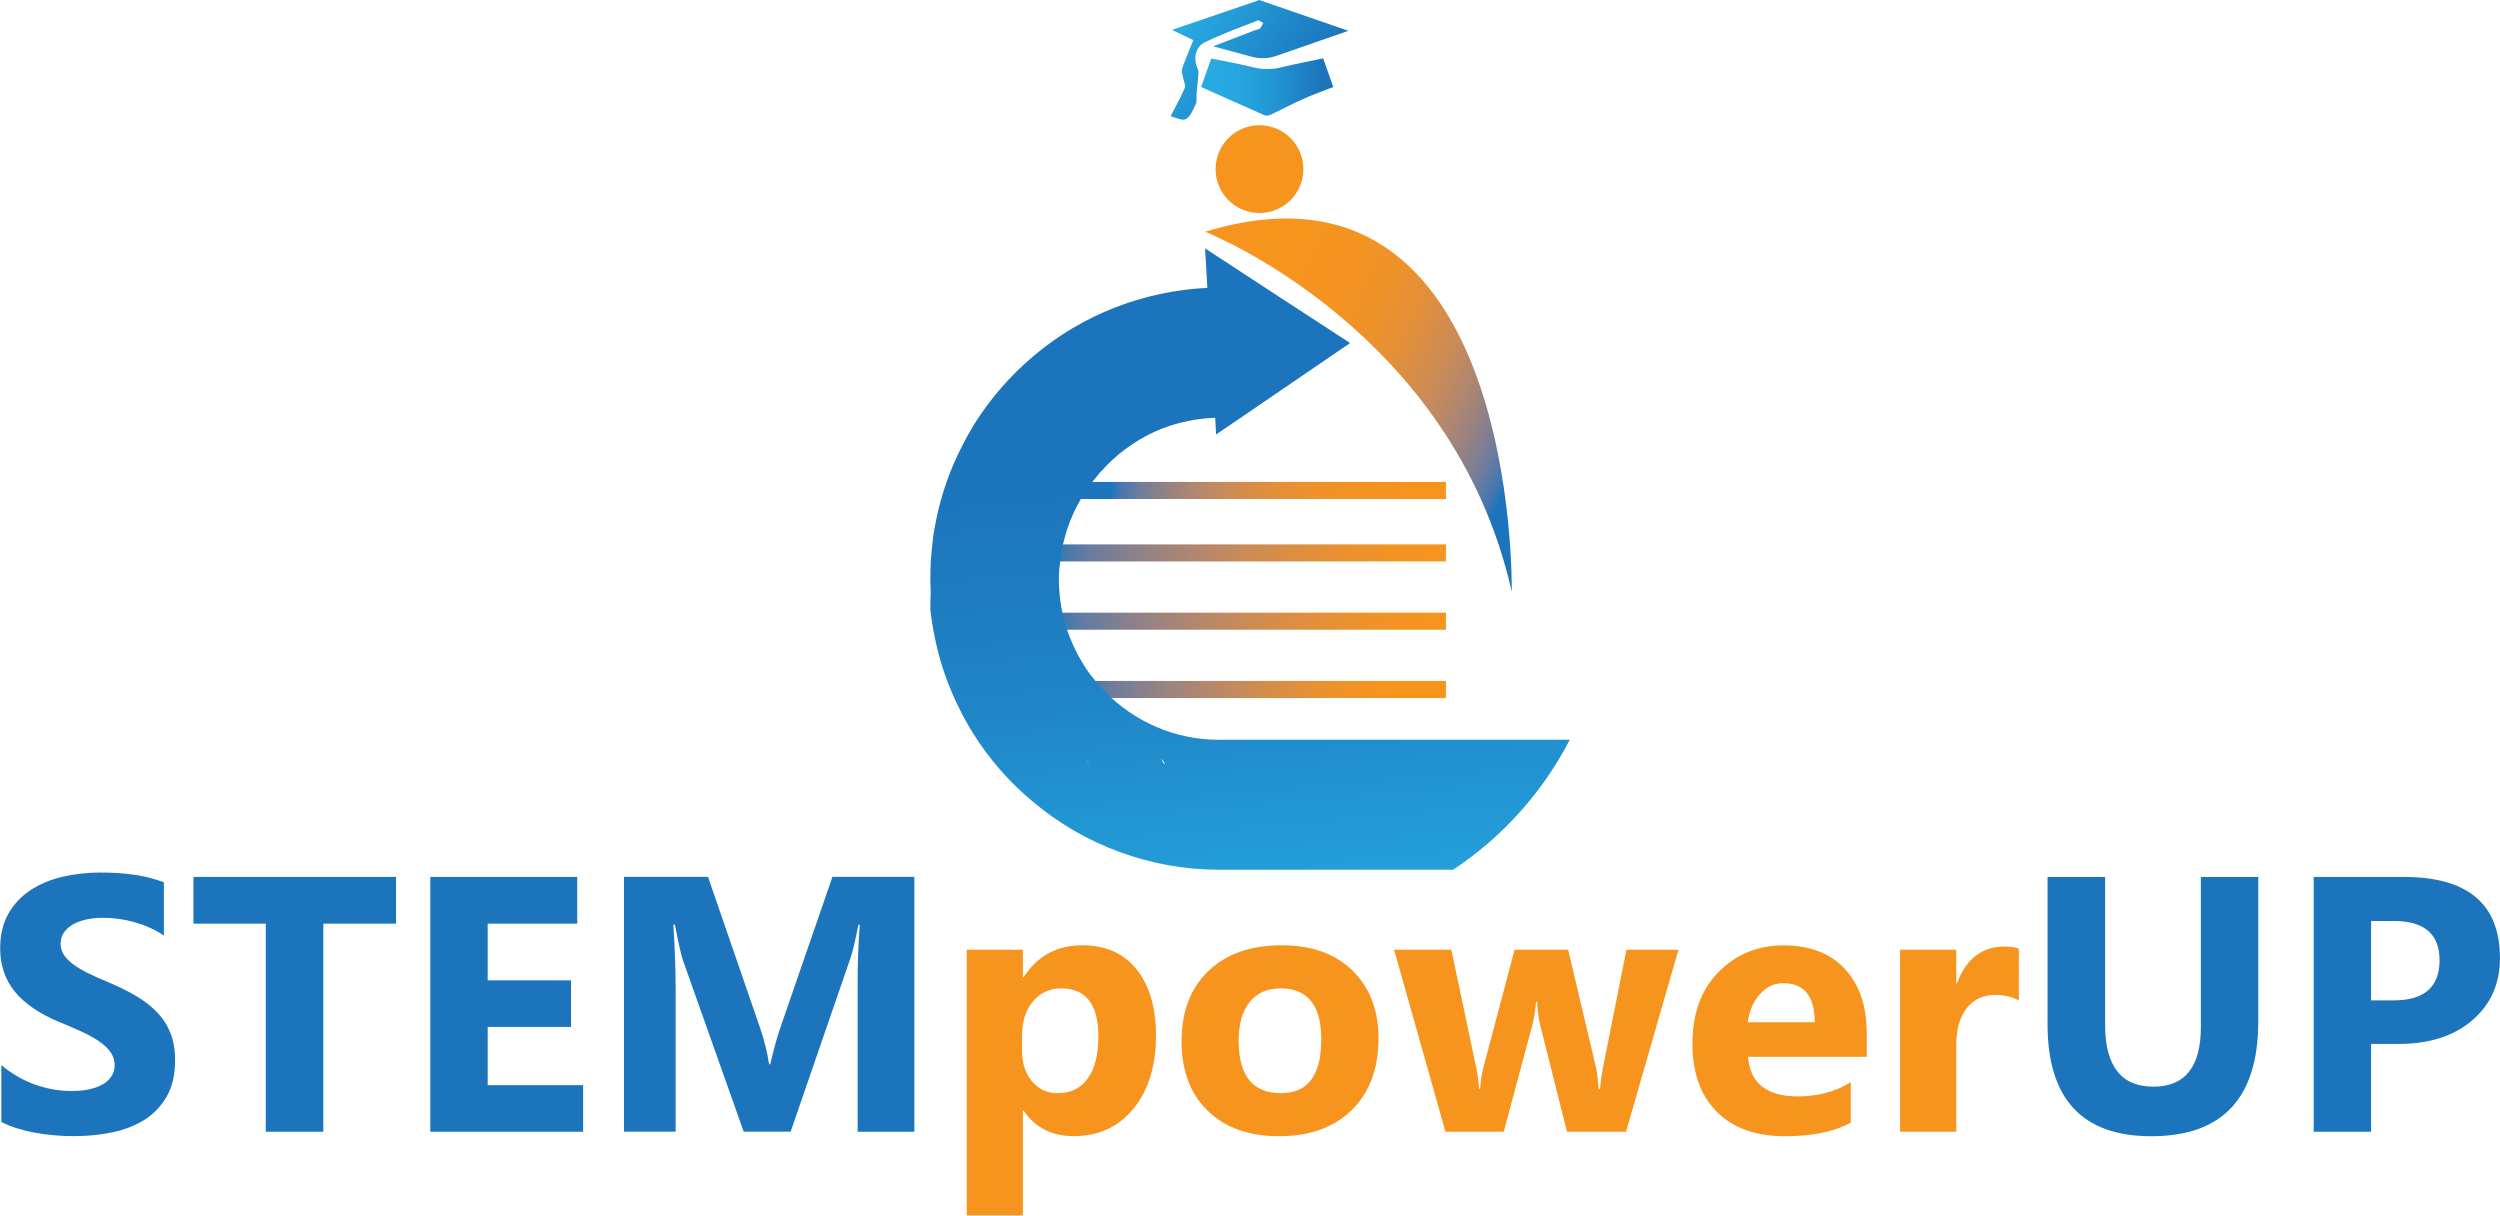
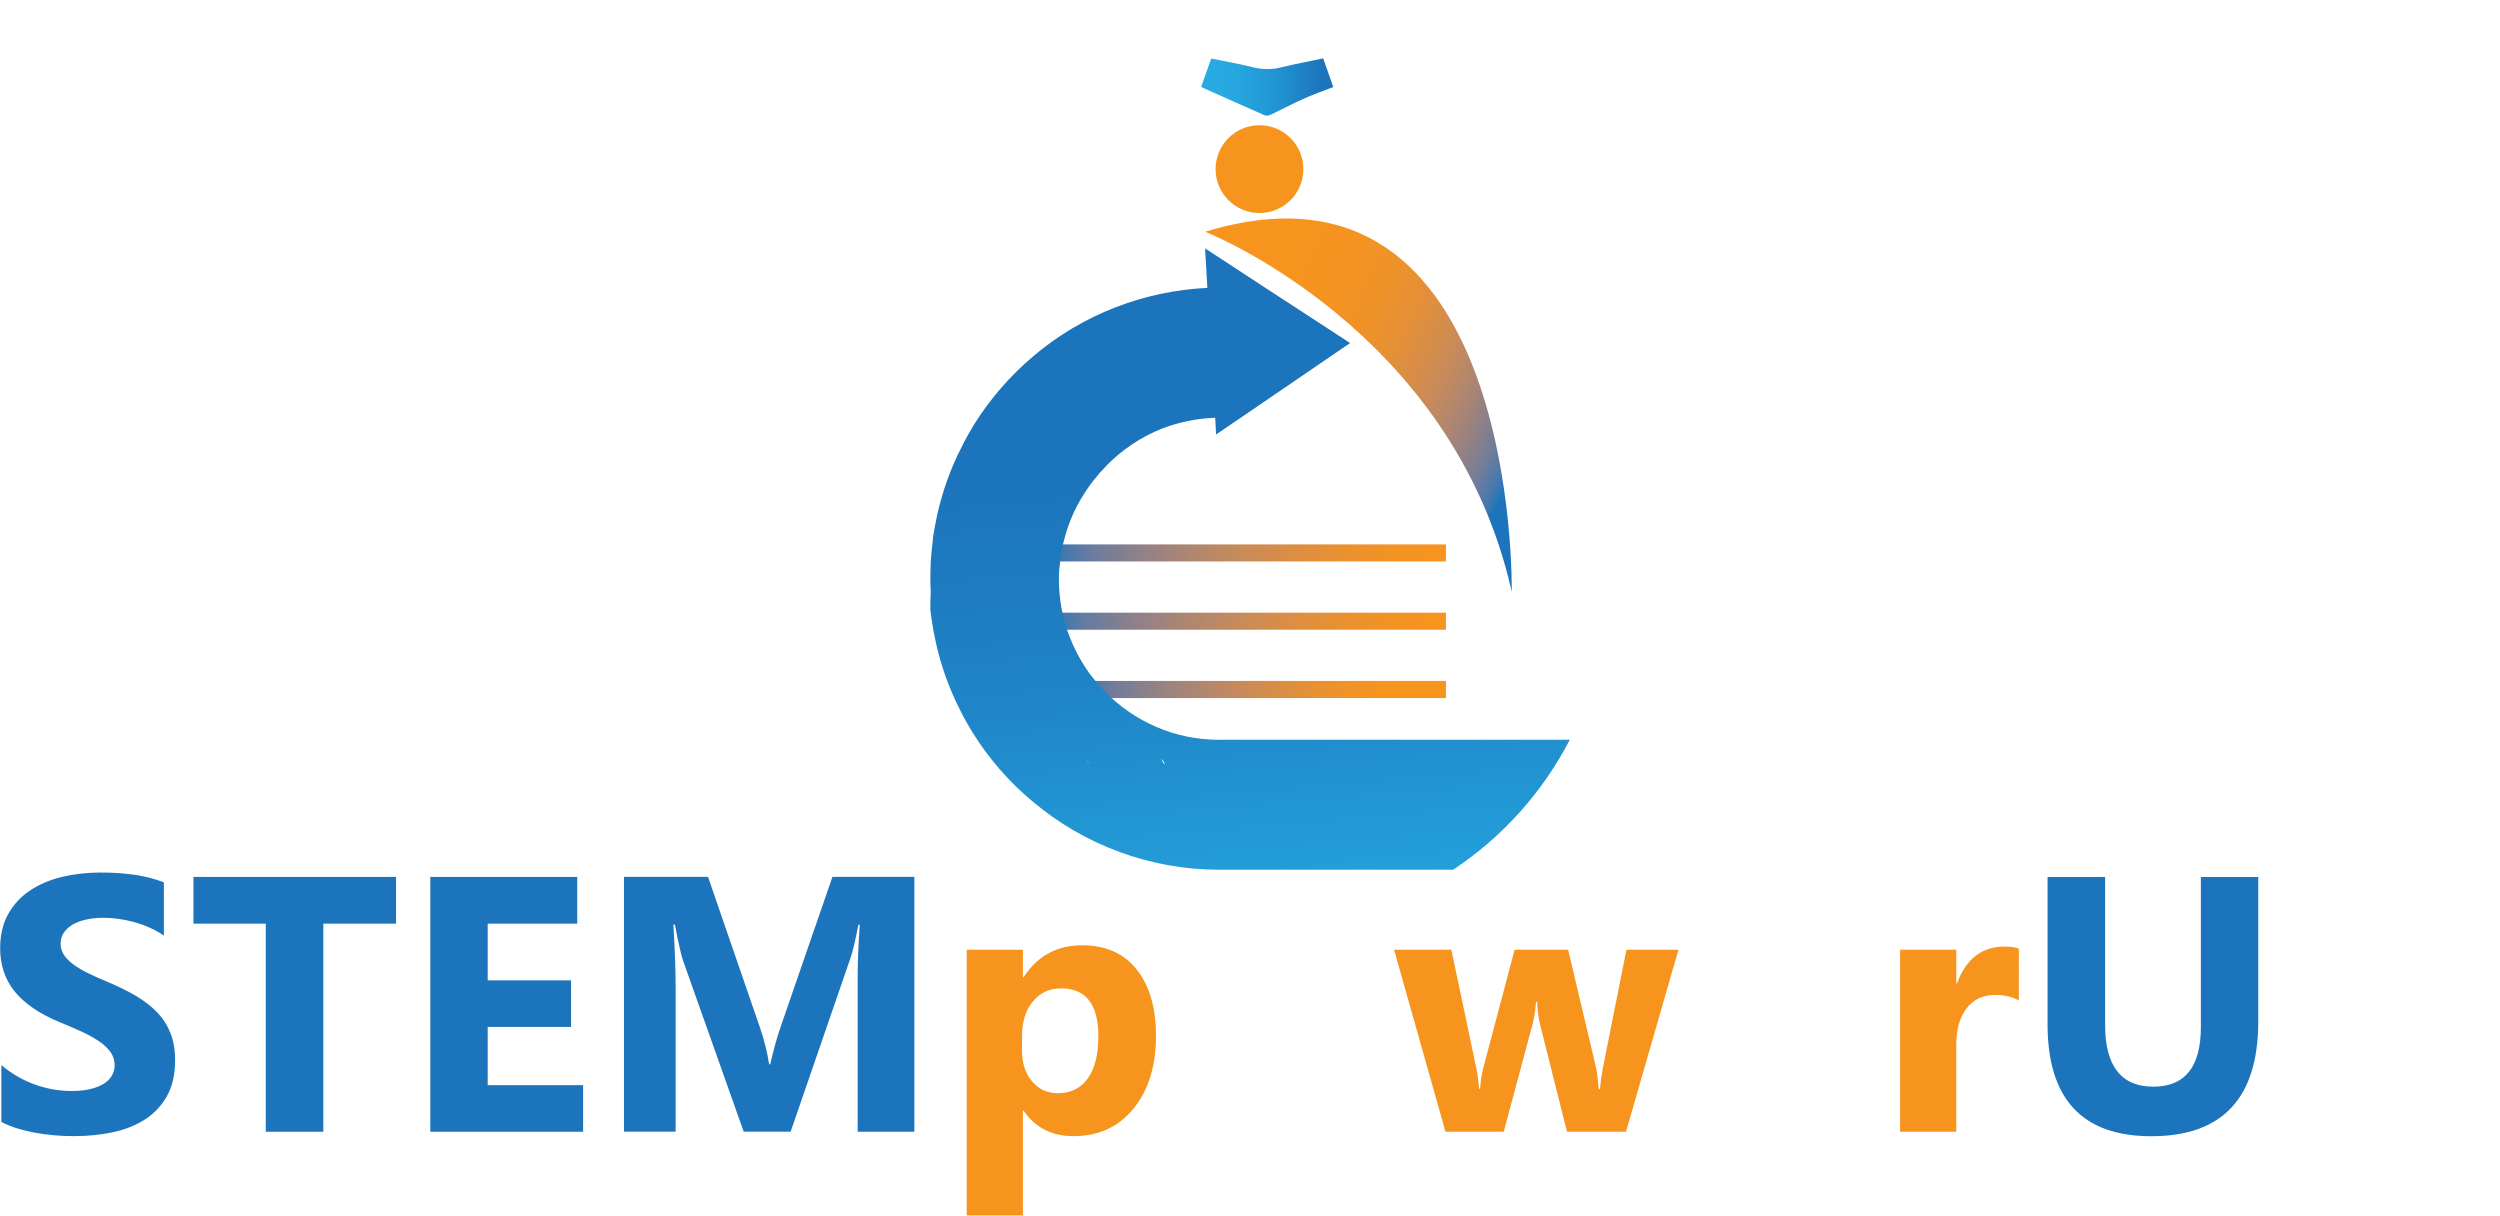
<svg xmlns="http://www.w3.org/2000/svg" version="1.1" id="Layer_1" x="0px" y="0px" style="enable-background:new 0 0 841.89 595.28;" xml:space="preserve" viewBox="187.9 170.8 468.17 227.63">
  <style type="text/css">
	.st0{fill:none;}
	.st1{fill:url(#SVGID_1_);}
	.st2{fill:url(#SVGID_2_);}
	.st3{fill:url(#SVGID_3_);}
	.st4{fill:url(#SVGID_4_);}
	.st5{fill:url(#SVGID_5_);}
	.st6{fill:url(#SVGID_6_);}
	.st7{fill:#F7941D;}
	.st8{fill:url(#SVGID_7_);}
	.st9{fill:#27AAE1;}
	.st10{fill:url(#SVGID_8_);}
	.st11{fill:#1C75BC;}
	.st12{display:none;}
	.st13{display:inline;}
</style>
  <rect x="1.06" y="0.73" class="st0" width="841.89" height="595.28" />
  <g>
    <g>
      <linearGradient id="SVGID_1_" gradientUnits="userSpaceOnUse" x1="382.811" y1="274.346" x2="458.683" y2="274.346">
        <stop offset="0" style="stop-color:#1C75BC" />
        <stop offset="0.111" style="stop-color:#657BA2" />
        <stop offset="0.239" style="stop-color:#8F8188" />
        <stop offset="0.37" style="stop-color:#AF8670" />
        <stop offset="0.499" style="stop-color:#C98B58" />
        <stop offset="0.627" style="stop-color:#DD8E42" />
        <stop offset="0.754" style="stop-color:#EA912F" />
        <stop offset="0.879" style="stop-color:#F39322" />
        <stop offset="1" style="stop-color:#F7941D" />
      </linearGradient>
      <path class="st1" d="M458.68,272.75v3.2h-75.87c0.13-1.09,0.28-2.14,0.47-3.2H458.68z" />
      <linearGradient id="SVGID_2_" gradientUnits="userSpaceOnUse" x1="382.663" y1="287.132" x2="458.683" y2="287.132">
        <stop offset="0" style="stop-color:#1C75BC" />
        <stop offset="0.111" style="stop-color:#657BA2" />
        <stop offset="0.239" style="stop-color:#8F8188" />
        <stop offset="0.37" style="stop-color:#AF8670" />
        <stop offset="0.499" style="stop-color:#C98B58" />
        <stop offset="0.627" style="stop-color:#DD8E42" />
        <stop offset="0.754" style="stop-color:#EA912F" />
        <stop offset="0.879" style="stop-color:#F39322" />
        <stop offset="1" style="stop-color:#F7941D" />
      </linearGradient>
      <path class="st2" d="M458.68,285.53v3.2h-75.66c-0.16-1.04-0.28-2.11-0.36-3.2H458.68z" />
      <linearGradient id="SVGID_3_" gradientUnits="userSpaceOnUse" x1="386.21" y1="299.917" x2="458.683" y2="299.917">
        <stop offset="0" style="stop-color:#1C75BC" />
        <stop offset="0.14" style="stop-color:#707C9C" />
        <stop offset="0.281" style="stop-color:#9B837F" />
        <stop offset="0.416" style="stop-color:#BC8865" />
        <stop offset="0.543" style="stop-color:#D68D4A" />
        <stop offset="0.661" style="stop-color:#E79034" />
        <stop offset="0.767" style="stop-color:#F29324" />
        <stop offset="0.849" style="stop-color:#F7941D" />
      </linearGradient>
      <path class="st3" d="M458.68,298.32v3.2h-70.82c-0.59-0.99-1.14-2.06-1.66-3.2H458.68z" />
      <linearGradient id="SVGID_4_" gradientUnits="userSpaceOnUse" x1="457.361" y1="263.654" x2="384.958" y2="261.566">
        <stop offset="0" style="stop-color:#F7941D" />
        <stop offset="0.195" style="stop-color:#F59321" />
        <stop offset="0.311" style="stop-color:#EE9229" />
        <stop offset="0.406" style="stop-color:#E59037" />
        <stop offset="0.49" style="stop-color:#D78D48" />
        <stop offset="0.566" style="stop-color:#C68A5C" />
        <stop offset="0.637" style="stop-color:#AF8670" />
        <stop offset="0.704" style="stop-color:#948184" />
        <stop offset="0.768" style="stop-color:#737D9A" />
        <stop offset="0.827" style="stop-color:#4277B1" />
        <stop offset="0.849" style="stop-color:#1C75BC" />
      </linearGradient>
-       <path class="st4" d="M458.68,261.05v3.2h-72.46c0.51-1.12,1.05-2.19,1.66-3.2H458.68z" />
      <g>
        <linearGradient id="SVGID_5_" gradientUnits="userSpaceOnUse" x1="409.999" y1="175.365" x2="437.682" y2="193.863">
          <stop offset="0" style="stop-color:#27AAE1" />
          <stop offset="0.477" style="stop-color:#1F87C9" />
          <stop offset="0.784" style="stop-color:#1C75BC" />
        </linearGradient>
-         <path class="st5" d="M440.41,176.57l-13.5,4.7c-1.45,0.51-3.04,0.57-4.53,0.17l-7.29-1.97l2.56-0.98l5.14-1.98     c0.15-0.04,0.29-0.08,0.43-0.13c0.02-0.01,0.04-0.01,0.06-0.02c0.22-0.05,0.44-0.12,0.6-0.25c0.04-0.04,0.07-0.07,0.1-0.12     c0.21-0.26,0.32-0.62,0.48-0.92c-0.35-0.16-0.79-0.55-1.04-0.44c-3.34,1.31-6.72,2.54-9.93,4.11c-1.78,0.87-2.14,3.07-1.32,4.88     c0.15,0.32,0.18,0.74,0.15,1.11c-0.09,1.21-0.24,2.44-0.34,3.66c-0.06,0.62,0.1,1.33-0.14,1.86c-0.49,1.05-0.99,2.37-1.88,2.86     c-0.68,0.38-1.96-0.34-2.84-0.55c1-1.96,1.94-3.58,2.64-5.29c0.22-0.51-0.19-1.28-0.31-1.94c-0.08-0.56-0.35-1.18-0.19-1.65     c0.62-1.79,1.38-3.53,2.11-5.37l-0.57-0.27l-3.43-1.64l16.37-5.59L440.41,176.57z" />
        <linearGradient id="SVGID_6_" gradientUnits="userSpaceOnUse" x1="415.953" y1="187.097" x2="440.692" y2="187.097">
          <stop offset="0" style="stop-color:#27AAE1" />
          <stop offset="0.142" style="stop-color:#26A6DF" />
          <stop offset="0.332" style="stop-color:#239CD7" />
          <stop offset="0.548" style="stop-color:#208BCB" />
          <stop offset="0.784" style="stop-color:#1C75BC" />
        </linearGradient>
        <path class="st6" d="M412.84,187.07c0.63-1.77,1.24-3.49,1.88-5.31c2.64,0.54,5.22,0.98,7.75,1.62c1.85,0.47,3.61,0.47,5.45,0.01     c2.54-0.62,5.12-1.1,7.77-1.66c0.63,1.8,1.24,3.52,1.89,5.36c-1.95,0.77-3.86,1.44-5.7,2.27c-2.04,0.91-4.01,1.97-6.02,2.92     c-0.33,0.16-0.84,0.24-1.16,0.1c-3.78-1.65-7.53-3.35-11.29-5.03C413.24,187.28,413.08,187.19,412.84,187.07z" />
      </g>
      <circle class="st7" cx="423.76" cy="202.47" r="8.22" />
      <linearGradient id="SVGID_7_" gradientUnits="userSpaceOnUse" x1="421.003" y1="231.068" x2="472.863" y2="255.67">
        <stop offset="0" style="stop-color:#F7941D" />
        <stop offset="0.23" style="stop-color:#F59321" />
        <stop offset="0.366" style="stop-color:#EE9229" />
        <stop offset="0.478" style="stop-color:#E59037" />
        <stop offset="0.577" style="stop-color:#D78D48" />
        <stop offset="0.667" style="stop-color:#C68A5C" />
        <stop offset="0.751" style="stop-color:#AF8670" />
        <stop offset="0.83" style="stop-color:#948184" />
        <stop offset="0.905" style="stop-color:#737D9A" />
        <stop offset="0.974" style="stop-color:#4277B1" />
        <stop offset="1" style="stop-color:#1C75BC" />
      </linearGradient>
      <path class="st8" d="M471,281.61c0,0,1.5-85.35-57.4-67.41C413.6,214.2,459.96,232.42,471,281.61z" />
      <path class="st9" d="M392,313.87c-0.33,0-0.52-0.43-0.72-1.02C391.61,313.31,391.9,313.67,392,313.87z" />
      <linearGradient id="SVGID_8_" gradientUnits="userSpaceOnUse" x1="426.403" y1="349.027" x2="416.448" y2="231.741">
        <stop offset="0" style="stop-color:#27AAE1" />
        <stop offset="0.147" style="stop-color:#239CD8" />
        <stop offset="0.42" style="stop-color:#1F86C8" />
        <stop offset="0.642" style="stop-color:#1D7ABF" />
        <stop offset="0.784" style="stop-color:#1C75BC" />
      </linearGradient>
      <path class="st10" d="M416.19,309.34c-8.19,0-15.86-3.31-21.59-9.24c-0.88-0.92-1.7-1.93-2.62-3.11    c-2.03-2.82-3.57-5.93-4.55-9.21c-0.33-1.05-0.56-2.06-0.75-3.11c-0.33-1.9-0.49-3.7-0.49-5.37c0-1.15,0.1-2.36,0.29-3.8    c0.13-1.02,0.29-2.06,0.56-3.05c0.88-3.83,2.52-7.37,4.82-10.58c0.07-0.07,0.1-0.16,0.16-0.23c0.39-0.56,0.82-1.08,1.24-1.57    c0.39-0.52,0.82-1.02,1.31-1.47c0.16-0.16,0.33-0.36,0.49-0.56c3.01-3.08,6.58-5.44,10.45-6.98c3.14-1.21,6.49-1.9,9.96-2.03    l0.16,3.14l4.72-3.21l20.38-13.92l-15.99-10.42l-11.17-7.31l0.43,7.4c-11.86,0.56-23.36,4.98-32.5,12.71    c-4.36,3.67-8.09,7.96-11.11,12.74c-0.85,1.41-1.67,2.85-2.36,4.26c-2.13,4.09-3.64,8.42-4.62,12.78    c-0.29,1.44-0.59,2.88-0.79,4.29c-0.03,0.52-0.07,1.02-0.16,1.54c-0.1,1.02-0.2,2-0.26,2.98c-0.03,1.02-0.07,2-0.07,2.98    c0,0.82,0,1.67,0.07,2.56v0.13c-0.03,0.75-0.07,1.47-0.07,2.23v1.11c0.07,0.59,0.13,1.18,0.23,1.77c0.2,1.41,0.46,2.85,0.79,4.29    c0.95,4.36,2.49,8.68,4.59,12.78c0.69,1.41,1.51,2.85,2.39,4.26c2.98,4.78,6.72,9.07,11.11,12.74    c9.76,8.26,22.21,12.81,34.95,12.81h43.83c9.21-6.09,16.74-14.48,21.85-24.34H416.19z M405.38,312.85    c0.33,0.46,0.62,0.82,0.72,1.02C405.77,313.87,405.57,313.44,405.38,312.85z" />
      <path class="st9" d="M392,313.87c-0.33,0-0.52-0.43-0.72-1.02C391.61,313.31,391.9,313.67,392,313.87z" />
    </g>
    <g>
      <path class="st11" d="M188.15,380.91v-10.65c1.93,1.62,4.03,2.83,6.29,3.64c2.26,0.81,4.55,1.21,6.85,1.21    c1.35,0,2.53-0.12,3.54-0.37c1.01-0.24,1.85-0.58,2.53-1.01s1.18-0.94,1.51-1.53s0.5-1.23,0.5-1.91c0-0.93-0.27-1.76-0.8-2.5    s-1.26-1.41-2.18-2.03s-2.01-1.22-3.28-1.8c-1.26-0.58-2.63-1.16-4.09-1.76c-3.73-1.55-6.51-3.45-8.34-5.69s-2.75-4.95-2.75-8.12    c0-2.48,0.5-4.62,1.5-6.41c1-1.79,2.36-3.26,4.08-4.41c1.72-1.15,3.71-2,5.97-2.55c2.26-0.54,4.66-0.82,7.19-0.82    c2.48,0,4.69,0.15,6.61,0.45s3.69,0.76,5.31,1.38V346c-0.8-0.55-1.67-1.04-2.61-1.46s-1.91-0.77-2.91-1.05    c-1-0.28-1.99-0.48-2.98-0.62c-0.99-0.13-1.92-0.2-2.81-0.2c-1.22,0-2.33,0.12-3.33,0.35c-1,0.23-1.84,0.56-2.53,0.98    c-0.69,0.42-1.22,0.93-1.6,1.51s-0.57,1.25-0.57,1.98c0,0.8,0.21,1.51,0.63,2.15c0.42,0.63,1.02,1.23,1.8,1.8    c0.78,0.57,1.72,1.12,2.83,1.66s2.36,1.1,3.76,1.68c1.91,0.8,3.62,1.65,5.14,2.55c1.52,0.9,2.82,1.91,3.91,3.04    s1.92,2.42,2.5,3.88c0.58,1.45,0.87,3.14,0.87,5.07c0,2.66-0.5,4.9-1.51,6.71c-1.01,1.81-2.38,3.27-4.11,4.39    c-1.73,1.12-3.74,1.92-6.04,2.41c-2.3,0.49-4.72,0.73-7.27,0.73c-2.62,0-5.11-0.22-7.47-0.67S189.88,381.8,188.15,380.91z" />
      <path class="st11" d="M262.06,343.77h-13.61v38.97h-10.78v-38.97h-13.54v-8.75h37.94V343.77z" />
      <path class="st11" d="M297.1,382.74h-28.62v-47.72H296v8.75h-16.77v10.62h15.61v8.72h-15.61v10.91h17.87V382.74z" />
      <path class="st11" d="M359.13,382.74h-10.62v-28.55c0-3.08,0.13-6.49,0.4-10.22h-0.27c-0.55,2.93-1.05,5.04-1.5,6.32l-11.18,32.44    h-8.79l-11.38-32.11c-0.31-0.87-0.81-3.08-1.5-6.66H314c0.29,4.7,0.43,8.83,0.43,12.38v26.39h-9.68v-47.72h15.74l9.75,28.29    c0.78,2.26,1.34,4.54,1.7,6.82h0.2c0.6-2.64,1.23-4.94,1.9-6.89l9.75-28.22h15.34V382.74z" />
      <path class="st7" d="M379.59,378.78h-0.13v19.63h-10.52v-49.75h10.52v5.12h0.13c2.6-3.97,6.24-5.96,10.95-5.96    c4.41,0,7.83,1.51,10.23,4.54s3.61,7.15,3.61,12.36c0,5.68-1.4,10.24-4.21,13.68c-2.81,3.44-6.54,5.16-11.2,5.16    C384.87,383.57,381.74,381.97,379.59,378.78z M379.29,364.8v2.73c0,2.35,0.62,4.27,1.86,5.76c1.24,1.49,2.87,2.23,4.89,2.23    c2.4,0,4.25-0.93,5.57-2.78c1.32-1.85,1.98-4.48,1.98-7.87c0-5.99-2.33-8.98-6.99-8.98c-2.15,0-3.91,0.82-5.27,2.45    S379.29,362.12,379.29,364.8z" />
-       <path class="st7" d="M427.44,383.57c-5.68,0-10.14-1.59-13.39-4.78c-3.25-3.18-4.88-7.5-4.88-12.96c0-5.63,1.69-10.04,5.06-13.23    s7.93-4.78,13.68-4.78c5.66,0,10.09,1.59,13.31,4.78s4.83,7.39,4.83,12.63c0,5.66-1.66,10.13-4.97,13.41    S433.21,383.57,427.44,383.57z M427.71,355.89c-2.48,0-4.41,0.85-5.79,2.56c-1.38,1.71-2.06,4.13-2.06,7.25    c0,6.54,2.64,9.82,7.92,9.82c5.04,0,7.55-3.36,7.55-10.08C435.33,359.07,432.79,355.89,427.71,355.89z" />
      <path class="st7" d="M502.22,348.66l-9.82,34.08h-11.05l-5.02-19.97c-0.33-1.33-0.52-2.78-0.57-4.36h-0.2    c-0.16,1.73-0.38,3.14-0.67,4.23l-5.39,20.1h-10.91l-9.62-34.08h10.72l4.69,22.23c0.22,1.04,0.39,2.31,0.5,3.79h0.2    c0.11-1.55,0.31-2.86,0.6-3.93l5.86-22.1h10.02l5.26,22.23c0.13,0.55,0.29,1.84,0.47,3.86h0.23c0.11-1.29,0.29-2.57,0.53-3.86    l4.43-22.23H502.22z" />
-       <path class="st7" d="M537.49,368.7h-22.23c0.35,4.95,3.47,7.42,9.35,7.42c3.75,0,7.04-0.89,9.88-2.66v7.59    c-3.15,1.69-7.24,2.53-12.28,2.53c-5.5,0-9.77-1.53-12.81-4.58c-3.04-3.05-4.56-7.3-4.56-12.76c0-5.66,1.64-10.14,4.92-13.44    c3.28-3.31,7.32-4.96,12.11-4.96c4.97,0,8.81,1.48,11.53,4.43c2.72,2.95,4.08,6.95,4.08,12.01V368.7z M527.74,362.24    c0-4.88-1.97-7.32-5.92-7.32c-1.69,0-3.14,0.7-4.38,2.1c-1.23,1.4-1.98,3.14-2.25,5.22H527.74z" />
      <path class="st7" d="M565.97,358.15c-1.26-0.69-2.74-1.03-4.43-1.03c-2.28,0-4.07,0.84-5.36,2.51c-1.29,1.67-1.93,3.95-1.93,6.84    v16.27h-10.52v-34.08h10.52v6.32h0.13c1.66-4.61,4.66-6.92,8.98-6.92c1.11,0,1.97,0.13,2.6,0.4V358.15z" />
      <path class="st11" d="M610.8,362.08c0,14.33-6.68,21.5-20.03,21.5c-12.96,0-19.43-7-19.43-21v-27.55h10.78v27.69    c0,7.72,3.02,11.58,9.05,11.58c5.92,0,8.88-3.73,8.88-11.18v-28.09h10.75V362.08z" />
-       <path class="st11" d="M631.93,366.3v16.44h-10.75v-47.72h16.84c12.02,0,18.04,5.07,18.04,15.21c0,4.79-1.72,8.67-5.17,11.63    c-3.45,2.96-8.06,4.44-13.83,4.44H631.93z M631.93,343.27v14.87h4.23c5.72,0,8.59-2.51,8.59-7.52c0-4.9-2.86-7.35-8.59-7.35    H631.93z" />
    </g>
  </g>
  <g class="st12">
    <g class="st13">
      <path d="M281.75,425.51v-22.54h1.89V424h10.62v1.51H281.75z" />
      <path d="M308.27,423.87c-0.97,0.67-1.91,1.16-2.84,1.48s-1.87,0.48-2.85,0.48c-2.22,0-4.01-0.73-5.36-2.19    c-1.35-1.46-2.02-3.4-2.02-5.82c0-2.26,0.64-4.07,1.91-5.44c1.27-1.37,2.95-2.05,5.02-2.05c1.92,0,3.47,0.65,4.66,1.95    s1.77,3.02,1.77,5.17v0.06h-11.62v0.18c0,1.94,0.52,3.52,1.56,4.72c1.04,1.2,2.39,1.8,4.04,1.8c0.99,0,1.94-0.17,2.85-0.52    s1.87-0.9,2.87-1.65V423.87z M297.15,416.1h9.46c-0.17-1.31-0.68-2.36-1.53-3.16c-0.85-0.79-1.87-1.19-3.08-1.19    c-1.24,0-2.3,0.4-3.21,1.21C297.89,413.77,297.35,414.81,297.15,416.1z" />
      <path d="M319.42,424.06c-0.83,0.63-1.6,1.09-2.31,1.36c-0.71,0.27-1.46,0.41-2.25,0.41c-1.22,0-2.22-0.35-2.98-1.06    c-0.76-0.71-1.14-1.63-1.14-2.76c0-1.64,0.74-2.94,2.23-3.88s3.63-1.48,6.42-1.6v-1.58c0-1.12-0.27-1.93-0.8-2.44    c-0.53-0.51-1.38-0.77-2.54-0.77c-0.72,0-1.44,0.15-2.18,0.44s-1.53,0.75-2.38,1.39v-1.63c0.84-0.56,1.64-0.97,2.41-1.24    c0.77-0.27,1.53-0.4,2.28-0.4c1.71,0,2.94,0.39,3.71,1.18c0.76,0.79,1.14,2.08,1.14,3.86v7.8c0,0.32,0.04,0.56,0.13,0.72    c0.09,0.16,0.22,0.23,0.4,0.23c0.26,0,0.7-0.28,1.34-0.84c0.15-0.14,0.26-0.24,0.34-0.31l0.02,1.5c-0.48,0.45-0.93,0.79-1.34,1.02    c-0.41,0.23-0.77,0.34-1.08,0.34c-0.47,0-0.82-0.14-1.04-0.41C319.58,425.12,319.45,424.67,319.42,424.06z M319.39,422.51v-4.66    c-2.15,0.03-3.85,0.42-5.09,1.16s-1.87,1.72-1.87,2.93c0,0.76,0.26,1.36,0.77,1.8c0.52,0.44,1.22,0.66,2.13,0.66    c0.61,0,1.25-0.15,1.9-0.46S318.6,423.17,319.39,422.51z" />
      <path d="M325.62,425.51v-14.89h1.66v3.67c0.92-1.42,1.77-2.43,2.53-3.03c0.76-0.6,1.56-0.9,2.38-0.9c0.45,0,0.89,0.09,1.31,0.27    c0.42,0.18,0.87,0.47,1.33,0.85l-0.9,1.58c-0.45-0.37-0.86-0.63-1.23-0.81c-0.37-0.17-0.73-0.26-1.07-0.26    c-0.67,0-1.34,0.32-2.03,0.97s-1.46,1.69-2.32,3.13v9.41H325.62z" />
      <path d="M336.32,425.51v-14.89h1.64v2.38c0.72-0.89,1.51-1.55,2.36-1.99c0.85-0.44,1.79-0.65,2.8-0.65c1.69,0,2.99,0.53,3.9,1.58    c0.91,1.05,1.37,2.55,1.37,4.5v9.07h-1.64v-8.28c0-1.79-0.31-3.13-0.94-4.02s-1.58-1.33-2.84-1.33c-1.03,0-1.96,0.26-2.8,0.79    c-0.83,0.53-1.57,1.31-2.2,2.35v10.49H336.32z" />
      <path d="M396.63,423.84c-1.39,0.7-2.73,1.22-4.03,1.56c-1.3,0.34-2.58,0.52-3.85,0.52c-1.3,0-2.53-0.17-3.7-0.51    c-1.17-0.34-2.25-0.84-3.26-1.51c-1.65-1.07-2.94-2.47-3.85-4.17c-0.91-1.71-1.37-3.57-1.37-5.57c0-1.51,0.3-2.98,0.9-4.41    c0.6-1.42,1.46-2.67,2.56-3.73c1.16-1.14,2.48-2,3.95-2.57c1.47-0.57,3.06-0.86,4.77-0.86c1.26,0,2.54,0.17,3.84,0.52    s2.65,0.88,4.04,1.59v1.87c-1.51-0.81-2.92-1.4-4.22-1.79s-2.54-0.58-3.72-0.58c-1.05,0-2.06,0.14-3.01,0.43s-1.86,0.7-2.71,1.25    c-1.4,0.95-2.48,2.15-3.25,3.6c-0.77,1.46-1.16,3.04-1.16,4.76c0,1.32,0.25,2.6,0.75,3.84c0.5,1.24,1.21,2.33,2.12,3.28    s2,1.67,3.25,2.18c1.25,0.5,2.6,0.76,4.05,0.76c0.93,0,1.91-0.12,2.94-0.37c1.03-0.25,2.09-0.62,3.2-1.11v-6.07h-4.75v-1.58h6.53    V423.84z" />
      <path d="M401.04,425.51v-14.89h1.66v3.67c0.92-1.42,1.77-2.43,2.53-3.03c0.76-0.6,1.56-0.9,2.38-0.9c0.45,0,0.89,0.09,1.31,0.27    c0.42,0.18,0.87,0.47,1.33,0.85l-0.9,1.58c-0.45-0.37-0.86-0.63-1.23-0.81c-0.37-0.17-0.73-0.26-1.07-0.26    c-0.67,0-1.34,0.32-2.03,0.97s-1.46,1.69-2.32,3.13v9.41H401.04z" />
      <path d="M410.74,418.05c0-2.16,0.75-3.99,2.26-5.49c1.5-1.5,3.34-2.26,5.51-2.26c2.15,0,3.98,0.75,5.49,2.26s2.26,3.34,2.26,5.49    c0,1.02-0.2,2.01-0.6,2.97s-0.97,1.81-1.7,2.54c-0.74,0.74-1.57,1.3-2.5,1.68s-1.91,0.56-2.95,0.56c-2.17,0-4.01-0.75-5.51-2.25    C411.49,422.06,410.74,420.22,410.74,418.05z M412.56,418.08c0,1.73,0.58,3.2,1.74,4.4c1.16,1.2,2.56,1.8,4.21,1.8    c1.63,0,3.02-0.6,4.17-1.8c1.15-1.2,1.72-2.67,1.72-4.4c0-1.74-0.57-3.21-1.72-4.42c-1.14-1.21-2.54-1.81-4.18-1.81    c-1.66,0-3.07,0.6-4.22,1.81C413.14,414.87,412.56,416.34,412.56,418.08z" />
      <path d="M433.35,425.8l-6.3-15.18h1.74l4.91,12.21l4.75-12.21h0.93l4.41,12.21l5.22-12.21h1.8l-6.65,15.18h-0.93l-4.35-12.1    l-4.66,12.1H433.35z" />
      <path d="M489.03,406.18c-0.93-0.63-1.82-1.1-2.67-1.4c-0.84-0.3-1.68-0.45-2.51-0.45c-1.36,0-2.48,0.4-3.35,1.2    c-0.87,0.8-1.31,1.81-1.31,3.02c0,0.99,0.28,1.79,0.84,2.42s1.76,1.33,3.61,2.11c0.11,0.04,0.27,0.11,0.48,0.19    c2.08,0.85,3.47,1.66,4.17,2.45c0.48,0.53,0.85,1.13,1.1,1.8s0.38,1.4,0.38,2.16c0,1.79-0.62,3.27-1.87,4.42    c-1.25,1.15-2.84,1.73-4.79,1.73c-0.98,0-1.95-0.17-2.91-0.5s-1.93-0.83-2.91-1.5v-2.19c1.06,0.83,2.07,1.44,3.02,1.84    c0.95,0.4,1.87,0.6,2.76,0.6c1.47,0,2.64-0.4,3.5-1.21c0.86-0.81,1.29-1.9,1.29-3.29c0-1.02-0.29-1.86-0.88-2.51    c-0.59-0.65-1.92-1.41-4-2.28c-2.16-0.89-3.64-1.79-4.43-2.7c-0.79-0.91-1.19-2.06-1.19-3.47c0-1.75,0.6-3.18,1.81-4.29    c1.21-1.11,2.78-1.67,4.73-1.67c0.88,0,1.74,0.12,2.58,0.36c0.84,0.24,1.68,0.61,2.53,1.12V406.18z" />
      <path d="M503.22,423.21c-0.71,0.87-1.49,1.52-2.34,1.95c-0.85,0.43-1.79,0.64-2.81,0.64c-1.69,0-2.99-0.52-3.9-1.56    c-0.91-1.04-1.37-2.53-1.37-4.46v-9.15h1.64v8.35c0,1.79,0.31,3.13,0.94,4s1.58,1.31,2.86,1.31c1.03,0,1.96-0.26,2.8-0.77    c0.83-0.52,1.56-1.29,2.18-2.32v-10.57h1.64v14.89h-1.64V423.21z" />
      <path d="M519.54,424.92c-0.61,0.3-1.23,0.52-1.84,0.67s-1.25,0.22-1.91,0.22c-2.29,0-4.17-0.73-5.64-2.18    c-1.47-1.45-2.21-3.31-2.21-5.57c0-2.2,0.76-4.04,2.27-5.53c1.51-1.48,3.42-2.22,5.7-2.22c0.56,0,1.11,0.05,1.67,0.16    c0.55,0.11,1.11,0.27,1.67,0.5v1.85c-0.57-0.33-1.14-0.58-1.72-0.73c-0.58-0.16-1.19-0.23-1.84-0.23c-1.65,0-3.06,0.6-4.21,1.81    c-1.15,1.21-1.73,2.68-1.73,4.42c0,1.75,0.57,3.22,1.72,4.41c1.15,1.19,2.56,1.79,4.22,1.79c0.62,0,1.25-0.1,1.89-0.31    s1.29-0.51,1.96-0.92V424.92z" />
      <path d="M532.84,424.92c-0.61,0.3-1.23,0.52-1.84,0.67s-1.25,0.22-1.91,0.22c-2.29,0-4.17-0.73-5.64-2.18s-2.21-3.31-2.21-5.57    c0-2.2,0.76-4.04,2.27-5.53c1.51-1.48,3.42-2.22,5.7-2.22c0.56,0,1.11,0.05,1.67,0.16c0.55,0.11,1.11,0.27,1.67,0.5v1.85    c-0.57-0.33-1.14-0.58-1.72-0.73c-0.58-0.16-1.19-0.23-1.84-0.23c-1.65,0-3.06,0.6-4.21,1.81c-1.15,1.21-1.73,2.68-1.73,4.42    c0,1.75,0.57,3.22,1.72,4.41c1.15,1.19,2.56,1.79,4.22,1.79c0.62,0,1.25-0.1,1.89-0.31s1.29-0.51,1.96-0.92V424.92z" />
      <path d="M547.66,423.87c-0.97,0.67-1.91,1.16-2.84,1.48s-1.87,0.48-2.85,0.48c-2.22,0-4.01-0.73-5.36-2.19    c-1.35-1.46-2.02-3.4-2.02-5.82c0-2.26,0.64-4.07,1.91-5.44c1.27-1.37,2.95-2.05,5.02-2.05c1.92,0,3.47,0.65,4.66,1.95    s1.77,3.02,1.77,5.17v0.06h-11.62v0.18c0,1.94,0.52,3.52,1.56,4.72c1.04,1.2,2.39,1.8,4.04,1.8c0.99,0,1.94-0.17,2.85-0.52    s1.87-0.9,2.87-1.65V423.87z M536.54,416.1H546c-0.17-1.31-0.68-2.36-1.53-3.16c-0.85-0.79-1.87-1.19-3.08-1.19    c-1.24,0-2.3,0.4-3.21,1.21C537.28,413.77,536.73,414.81,536.54,416.1z" />
      <path d="M563.43,423.87c-0.97,0.67-1.91,1.16-2.84,1.48c-0.92,0.32-1.87,0.48-2.85,0.48c-2.22,0-4.01-0.73-5.36-2.19    c-1.35-1.46-2.02-3.4-2.02-5.82c0-2.26,0.64-4.07,1.91-5.44c1.27-1.37,2.95-2.05,5.02-2.05c1.92,0,3.47,0.65,4.66,1.95    s1.77,3.02,1.77,5.17v0.06h-11.62v0.18c0,1.94,0.52,3.52,1.56,4.72c1.04,1.2,2.39,1.8,4.04,1.8c0.99,0,1.94-0.17,2.85-0.52    c0.91-0.35,1.87-0.9,2.87-1.65V423.87z M552.31,416.1h9.46c-0.17-1.31-0.68-2.36-1.53-3.16c-0.85-0.79-1.87-1.19-3.08-1.19    c-1.24,0-2.3,0.4-3.21,1.21C553.06,413.77,552.51,414.81,552.31,416.1z" />
      <path d="M577.42,424.42c-0.6,0.46-1.25,0.8-1.93,1.02c-0.69,0.22-1.44,0.33-2.26,0.33c-2.17,0-3.93-0.71-5.28-2.13    c-1.35-1.42-2.02-3.28-2.02-5.58s0.67-4.16,2.02-5.58c1.35-1.42,3.11-2.13,5.28-2.13c0.82,0,1.57,0.11,2.26,0.33    c0.69,0.22,1.33,0.56,1.93,1.02v-8.72h1.61v22.54h-1.61V424.42z M577.42,422.61v-9.15c-0.55-0.57-1.14-0.99-1.79-1.26    s-1.38-0.41-2.21-0.41c-1.65,0-3,0.57-4.04,1.72c-1.04,1.15-1.56,2.65-1.56,4.51c0,1.86,0.52,3.36,1.56,4.51    c1.04,1.15,2.39,1.72,4.04,1.72c0.85,0,1.59-0.13,2.23-0.39S576.88,423.18,577.42,422.61z" />
    </g>
    <circle class="st13" cx="271.33" cy="415.25" r="2.35" />
    <circle class="st13" cx="366.66" cy="415.25" r="2.35" />
    <circle class="st13" cx="468.4" cy="415.25" r="2.35" />
  </g>
</svg>